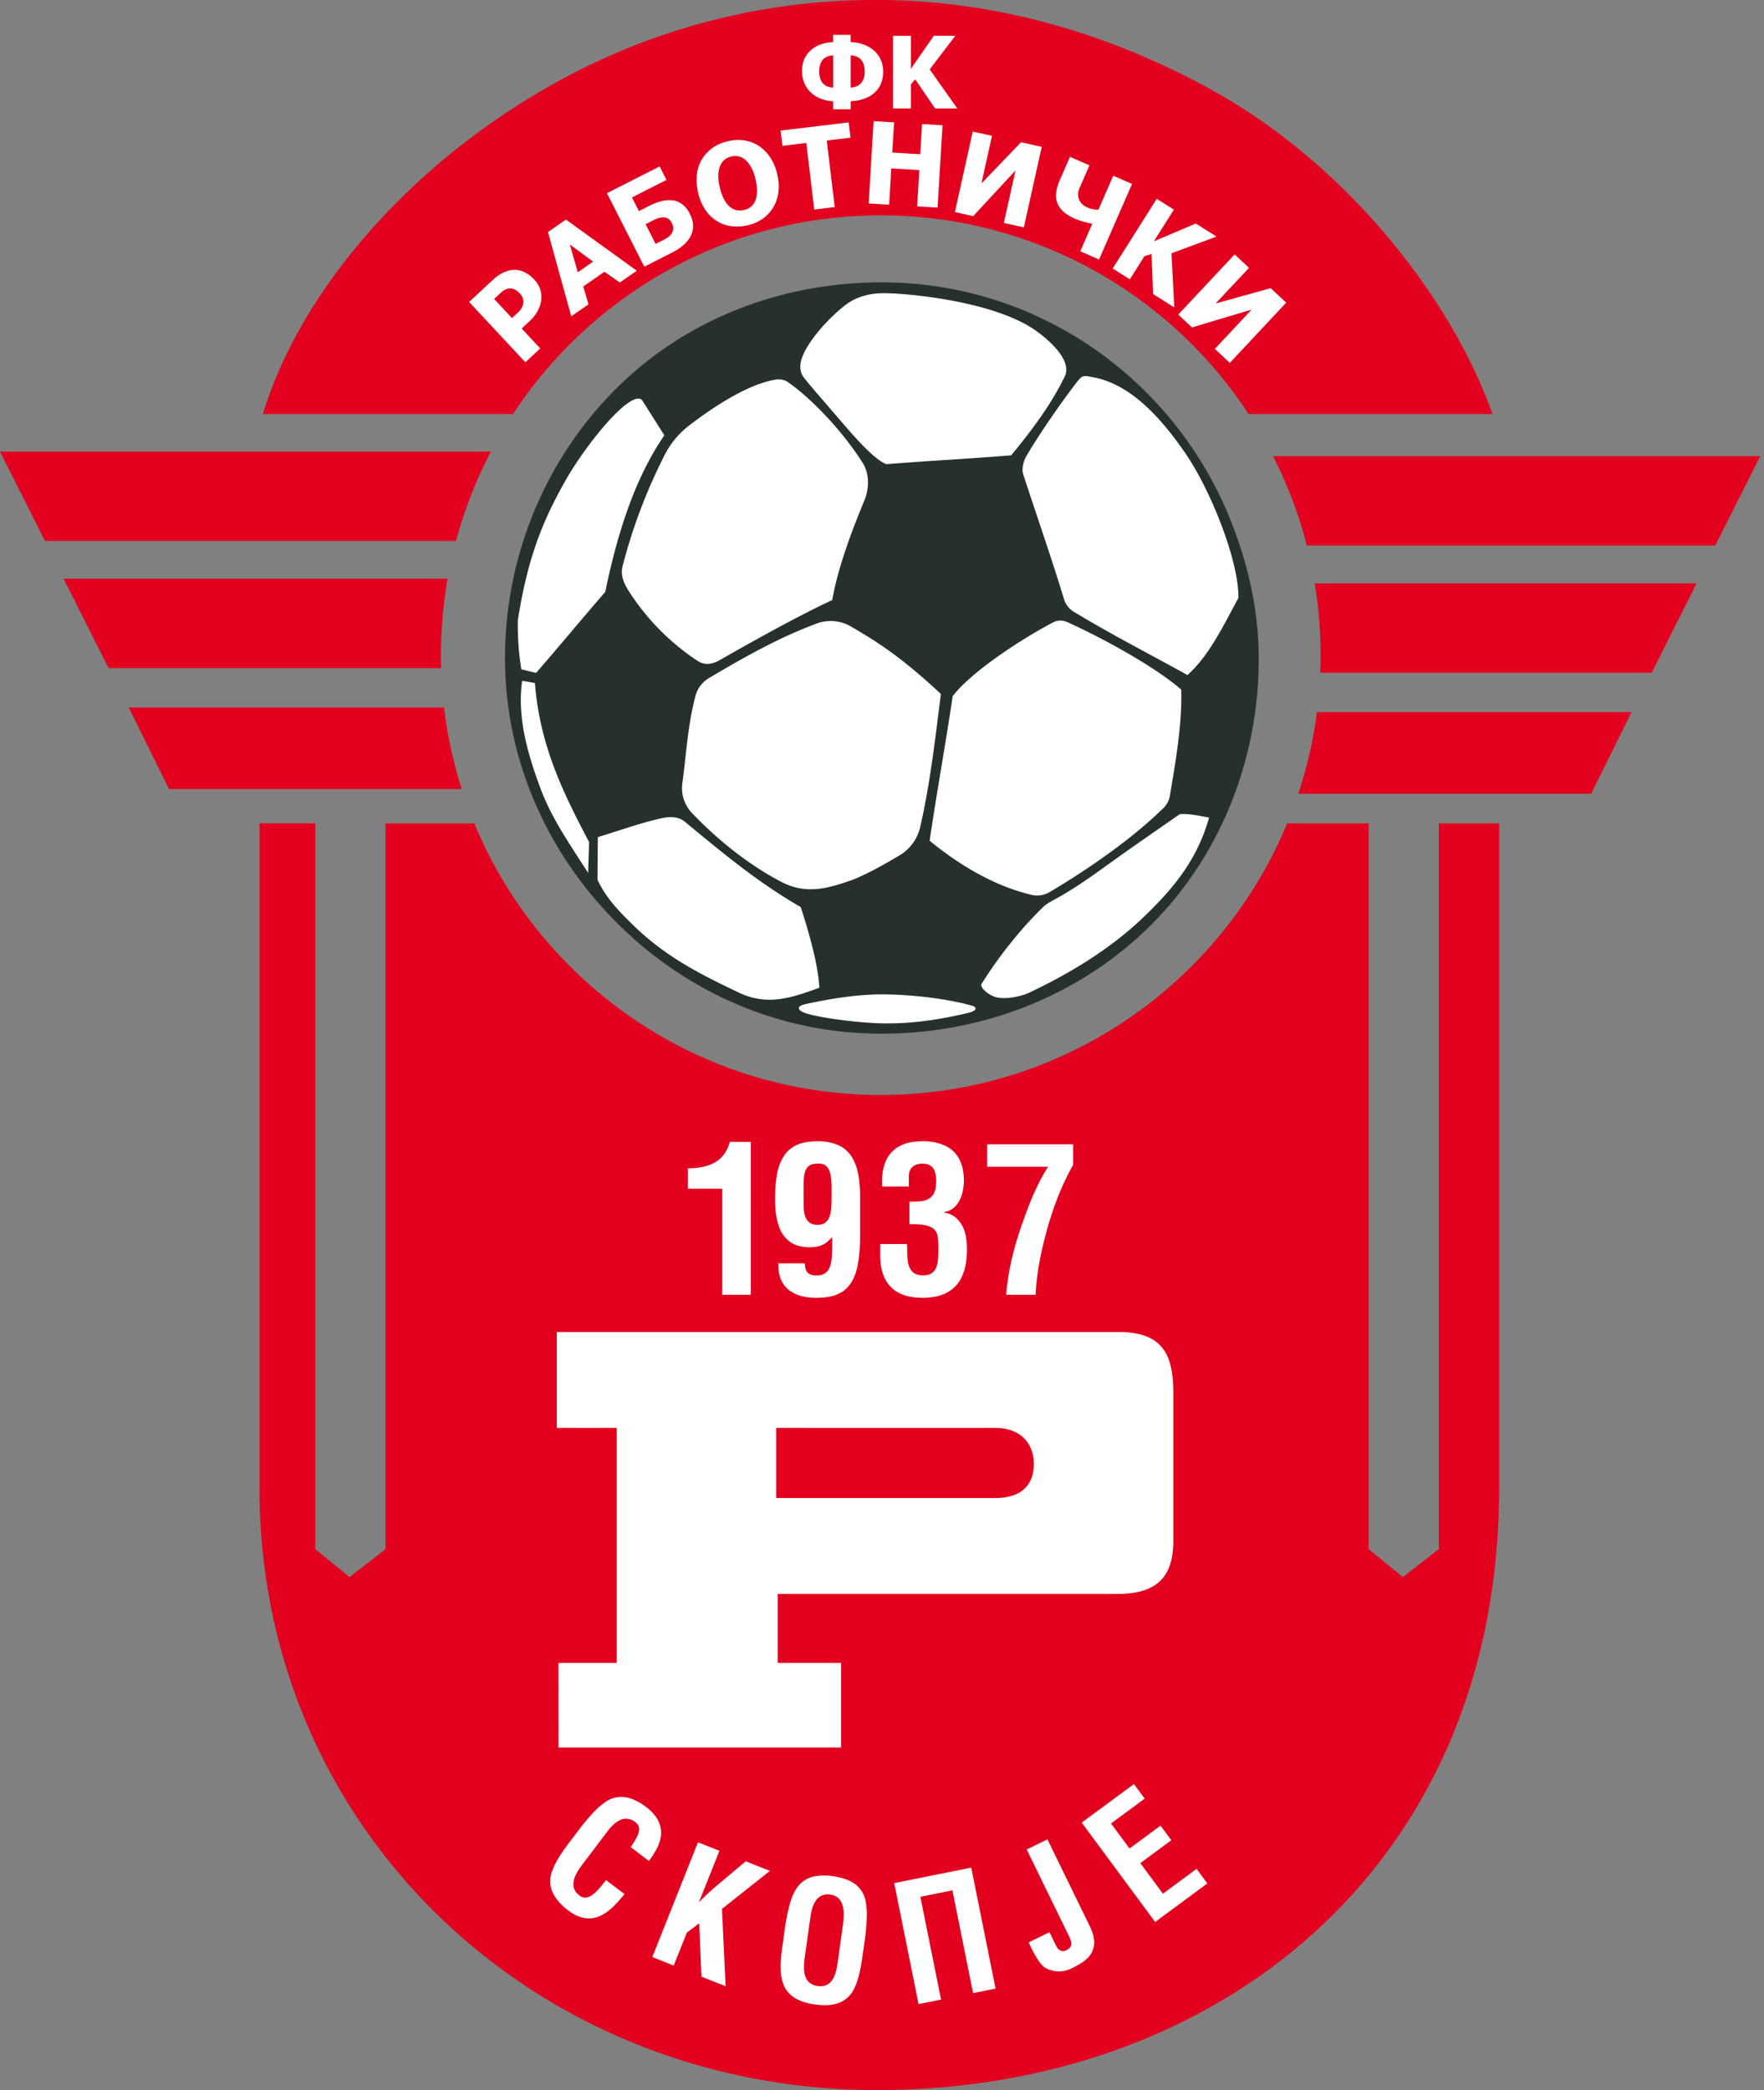
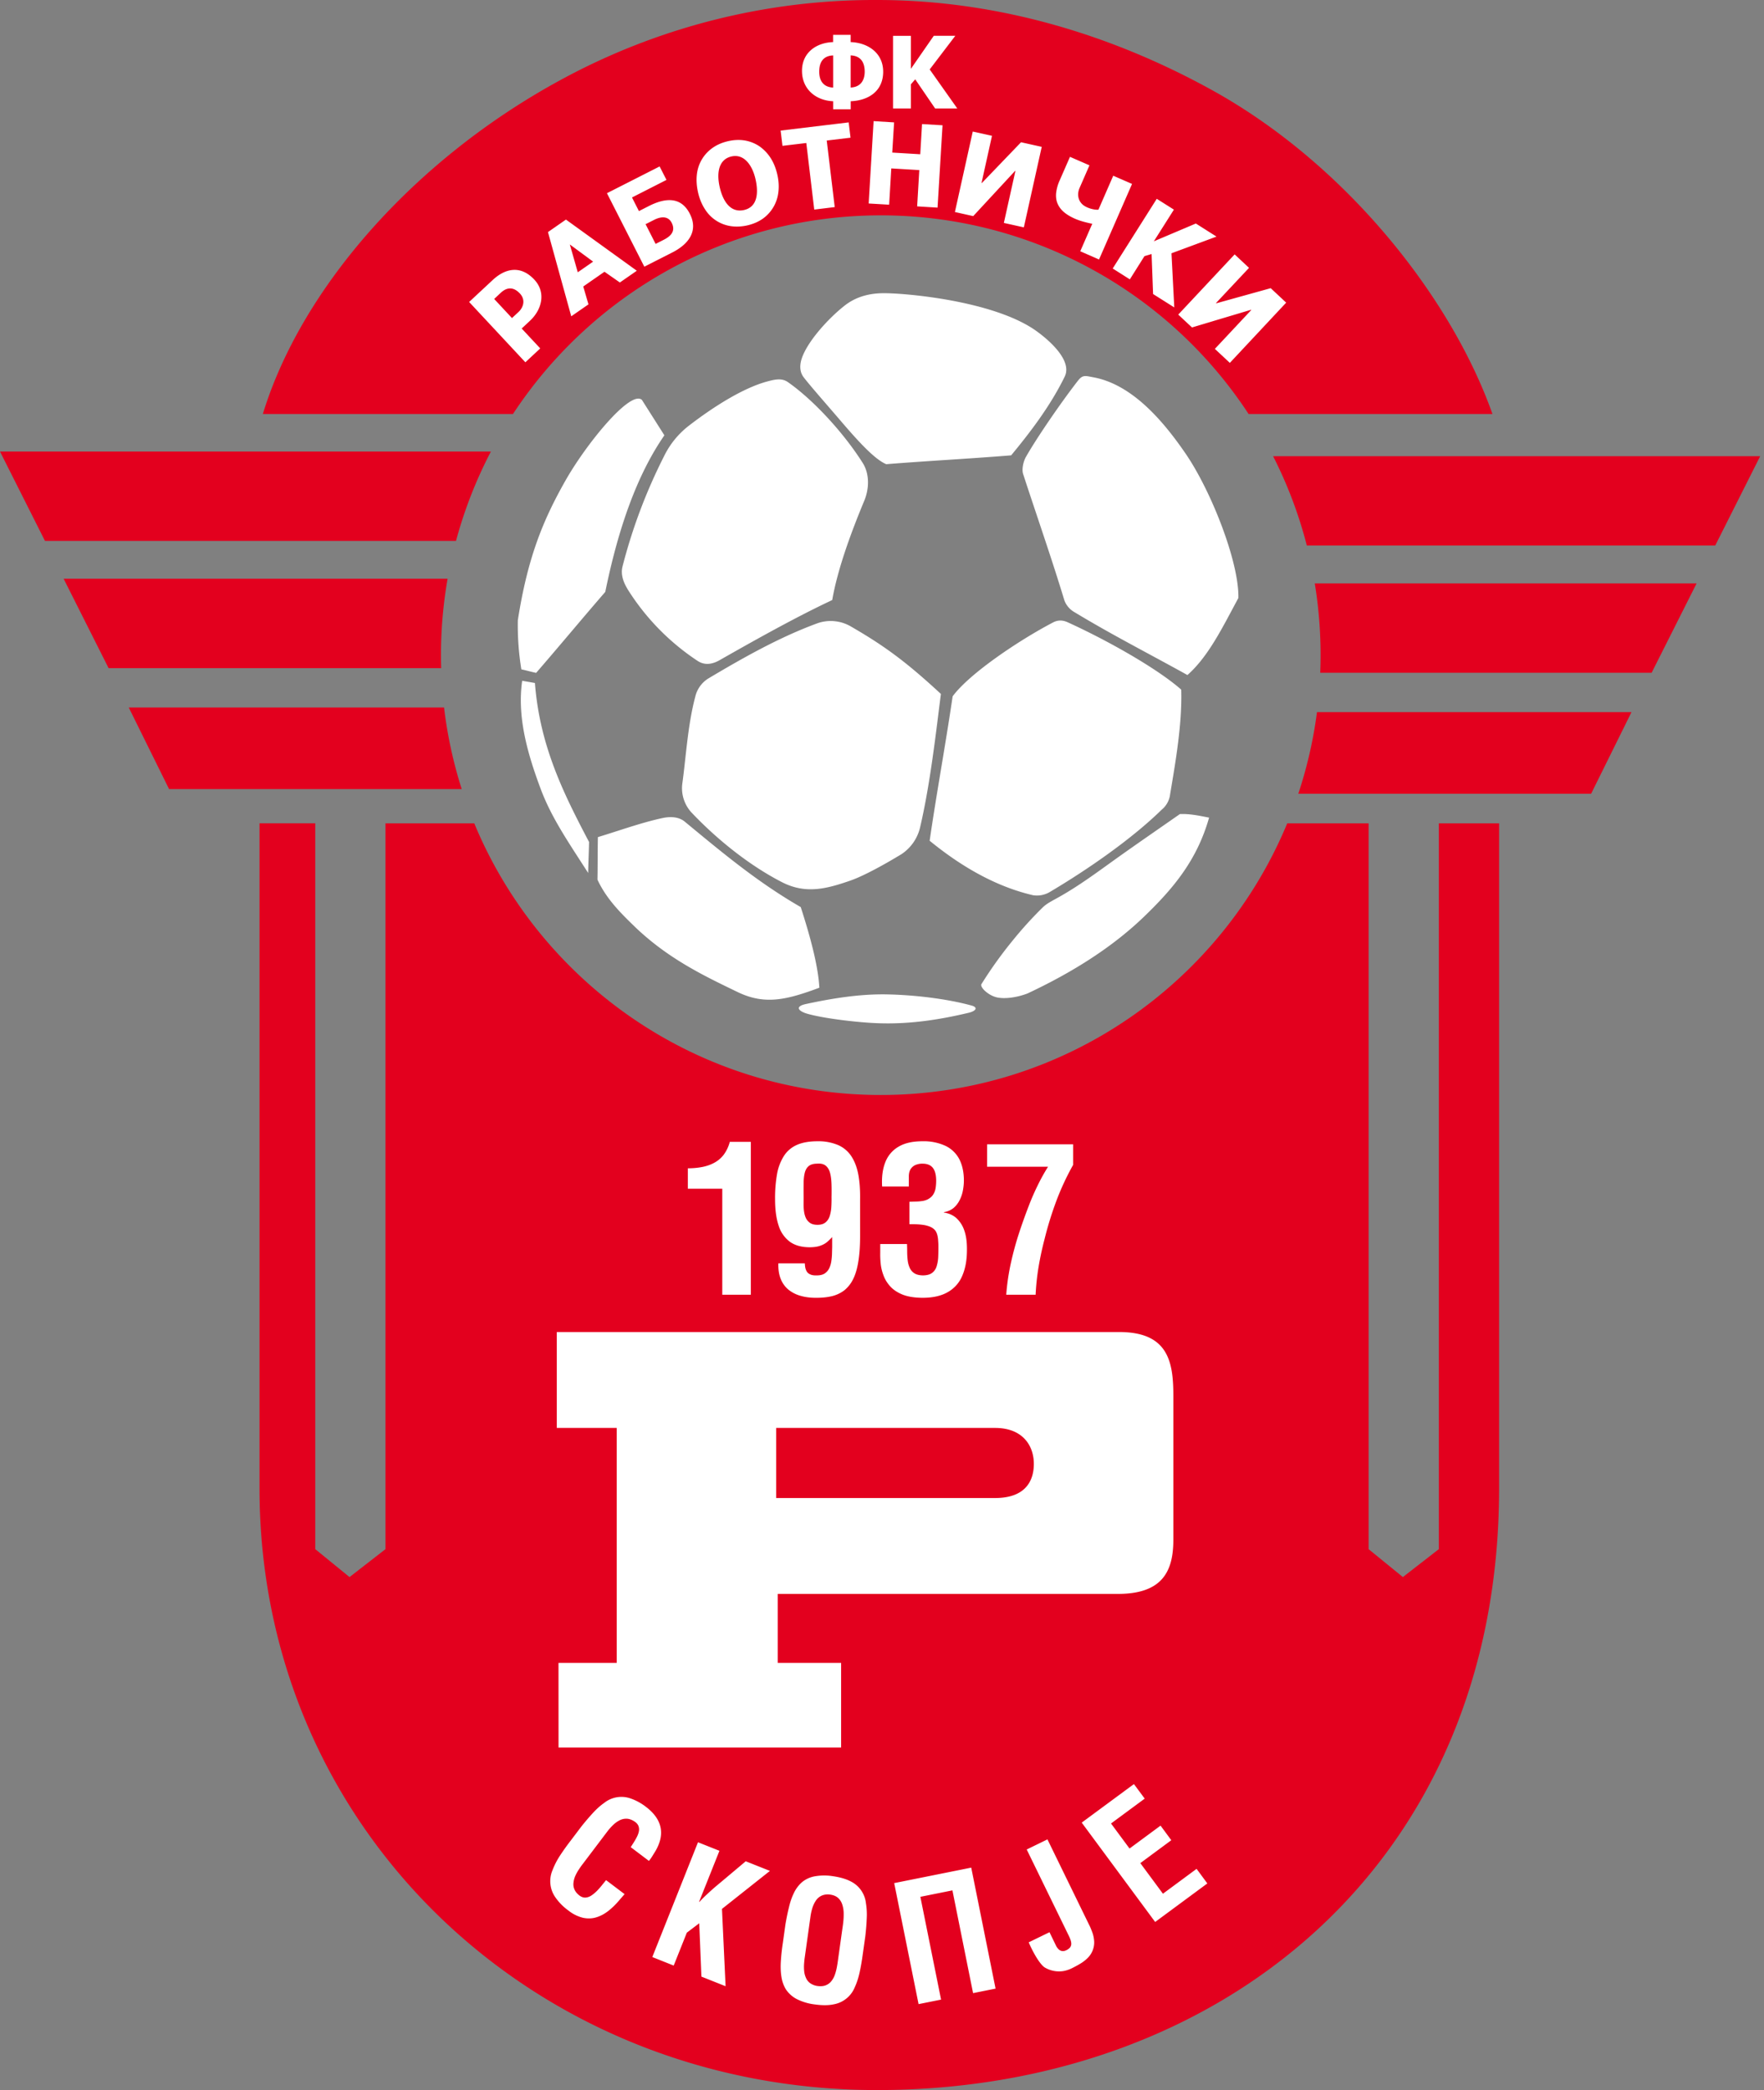
<svg xmlns="http://www.w3.org/2000/svg" width="422" height="500" fill="none">
  <rect width="100%" height="100%" fill="#808080" stroke="none" />
  <path fill="#e3001e" fill-rule="evenodd" d="M209.81 0c29.43 0 56.78 8.64 80.2 21.59 31.76 17.56 57.06 49.3 67.03 77.45H298.7a105.1 105.1 0 0 0-87.99-47.52c-36.8 0-69.18 18.9-87.99 47.52H62.88C72 69.15 98.82 38.32 134.06 19.16A157 157 0 0 1 209.8 0m148.83 196.97v159.02c0 90.25-66.95 144.01-148.83 144.01-81.87 0-147.72-62.31-147.72-144V196.96h13.34V370.6l8.2 6.68 8.6-6.68V196.97h21.24c15.8 38.14 53.4 64.98 97.24 64.98 43.85 0 81.44-26.84 97.24-64.98h19.47V370.6l8.2 6.68 8.6-6.68V196.97zM0 108.02h117.44a105 105 0 0 0-8.35 21.38H10.76zm15.22 30.43h91.86a106 106 0 0 0-1.54 21.39H25.98zm15.58 30.8h75.43a105 105 0 0 0 4.23 19.53H40.45zm390.29-60.12H304.56a104 104 0 0 1 8.07 21.38h97.7zm-15.21 30.43h-91.35a106 106 0 0 1 1.31 21.38h79.28zm-15.58 30.8h-75.24a105 105 0 0 1-4.47 19.53h70.05z" clip-rule="evenodd" />
  <path fill="#fff" fill-rule="evenodd" d="M172.79 309.74h6.83v-36.58h-5.03a9 9 0 0 1-1.47 3.1 7 7 0 0 1-2.29 1.93q-1.31.7-2.91 1t-3.37.3v4.88h8.24zm26.14-23.31q.02 1.14-.05 2.3a9 9 0 0 1-.37 2.12q-.3.98-1 1.56-.7.6-1.94.6-1.1 0-1.75-.43a3 3 0 0 1-1-1.13q-.33-.7-.46-1.57-.12-.86-.12-1.75l.01-1.7q-.02-1.76 0-3.23 0-1.46.25-2.53.24-1.07.92-1.67t2-.62q1.35-.12 2.1.47.74.6 1.05 1.72.3 1.13.35 2.64.05 1.5.01 3.22m6.83.49q.05-3.24-.4-5.8-.46-2.56-1.6-4.37a7.3 7.3 0 0 0-3.15-2.77 12 12 0 0 0-5.04-.96q-2.96 0-4.92.87a7 7 0 0 0-3.11 2.64 12 12 0 0 0-1.65 4.35 33 33 0 0 0-.47 6.04q0 3.75.86 6.3a7.6 7.6 0 0 0 2.7 3.86q1.84 1.3 4.73 1.3 1.56-.01 2.56-.38.98-.35 1.62-.9.65-.56 1.19-1.16v2.34l-.04 1.55q-.02.88-.15 1.8a6 6 0 0 1-.48 1.7q-.37.8-1.06 1.28-.68.48-1.83.5-1.05.05-1.64-.22-.6-.25-.87-.7a3 3 0 0 1-.37-.98 7 7 0 0 1-.1-.98h-6.34q-.06 2.18.58 3.74a6.3 6.3 0 0 0 1.85 2.56 8 8 0 0 0 2.9 1.47q1.67.48 3.7.47 2.16.01 3.87-.41a8 8 0 0 0 2.95-1.43 8 8 0 0 0 2.08-2.7q.83-1.7 1.22-4.22.41-2.55.41-6.01zm11.8 5.95q.72-.01 1.59.01.85.03 1.72.15.87.13 1.61.43t1.23.87q.35.45.53 1.14.17.68.2 1.41.06.73.05 1.3.01 1.29-.04 2.52a9 9 0 0 1-.38 2.23 3 3 0 0 1-1.08 1.58q-.76.58-2.16.6-1.28-.01-2.06-.49-.75-.48-1.12-1.28a6 6 0 0 1-.5-1.8q-.12-.98-.13-2 0-1.02-.04-1.94h-6.4v2.14q-.03 1.16.11 2.58t.69 2.84q.53 1.43 1.64 2.63t2.97 1.94q1.88.72 4.7.74 3.74 0 6.1-1.39a8 8 0 0 0 3.44-3.95q1.1-2.57 1.09-6.17.03-2.8-.67-4.7a7 7 0 0 0-1.96-2.95 5.5 5.5 0 0 0-2.88-1.22v-.1a5 5 0 0 0 2.25-.96q.9-.75 1.47-1.84t.81-2.32.25-2.44q0-2.91-1.05-5.03a7.3 7.3 0 0 0-3.27-3.24 12.4 12.4 0 0 0-5.63-1.14q-3.49 0-5.68 1.3a7.3 7.3 0 0 0-3.16 3.7q-.97 2.42-.77 5.82h6.39v-2.58q.06-1.16.58-1.79.5-.62 1.23-.86.74-.25 1.46-.23 1.68 0 2.47 1 .8 1.01.8 3.1 0 .9-.14 1.77-.14.86-.6 1.56t-1.36 1.15q-.66.3-1.39.38-.72.1-1.46.11l-1.45.05zm18.58-13.75h14.58a46 46 0 0 0-2.42 4.35 59 59 0 0 0-1.77 3.94q-1.42 3.58-2.64 7.26a75 75 0 0 0-2.05 7.45 54 54 0 0 0-1.12 7.62h7.03q.16-3.38.72-6.74.57-3.36 1.43-6.62a82 82 0 0 1 2.77-8.98 62 62 0 0 1 4.05-8.72v-4.93h-20.58zm-91.15 170.66-.9 1.11q-.53.68-1.17 1.35-.63.66-1.34 1.15-.7.49-1.44.56t-1.47-.45q-.9-.69-1.23-1.47a3 3 0 0 1-.25-1.6q.08-.83.42-1.63.36-.8.83-1.51.47-.73.93-1.32l4.94-6.53 1-1.32q.57-.76 1.3-1.47.72-.72 1.58-1.16.85-.45 1.8-.4t2 .8q.64.5.8 1.1.18.6.02 1.25-.15.65-.5 1.3-.34.66-.72 1.25l-.7 1.1 4.35 3.29q.36-.43.66-.9l.6-.96q2.04-3.2 1.56-5.95-.47-2.74-3.4-5.02a13 13 0 0 0-3.87-2.13 6.6 6.6 0 0 0-6.23 1.07q-1.4.98-2.74 2.45a59 59 0 0 0-2.77 3.25l-2.54 3.36a56 56 0 0 0-2.58 3.62 18 18 0 0 0-1.74 3.4 6.7 6.7 0 0 0 .62 6.45 13 13 0 0 0 3.17 3.23 9 9 0 0 0 3.5 1.74q1.68.35 3.2-.12t2.92-1.58 2.7-2.68l.56-.64.56-.64zm16.18 20.44 3.14-7.87 2.97-2.25.52 12.76 5.78 2.3-.86-18.5 11.47-9.09-5.79-2.3-5.23 4.4-2 1.67a56 56 0 0 0-2 1.8q-1 .91-1.84 1.84l-.08-.03 4.86-12.19-5.13-2.04-10.93 27.46zm26.13-5.55q-.36 2.35-.49 4.43-.14 2.07.13 3.8.27 1.75 1.13 3.1a7 7 0 0 0 2.55 2.24 13 13 0 0 0 4.34 1.28q2.68.37 4.54-.04a6.7 6.7 0 0 0 5-4.11q.74-1.6 1.17-3.63.44-2.03.75-4.38l.59-4.18q.26-2.25.34-4.25a17 17 0 0 0-.2-3.68 6.6 6.6 0 0 0-3.64-5.17q-1.64-.86-4.24-1.24a13 13 0 0 0-4.42.04 6.6 6.6 0 0 0-3 1.4 8 8 0 0 0-1.92 2.56q-.75 1.53-1.2 3.48-.48 1.95-.85 4.18zm6.37-4.6.23-1.63q.13-.94.42-1.92.29-.97.82-1.78.51-.8 1.38-1.23a3.7 3.7 0 0 1 2.13-.26q1.2.18 1.9.84.68.65.96 1.58.3.94.32 1.98t-.08 2-.22 1.69l-1.05 7.5q-.11.85-.28 1.78t-.48 1.8a5 5 0 0 1-.84 1.53q-.52.66-1.32.98-.81.33-1.98.18a4 4 0 0 1-1.78-.69 3 3 0 0 1-1-1.28 5 5 0 0 1-.42-1.62q-.08-.87-.02-1.72.06-.87.17-1.6zm52.43 4.59a28 28 0 0 0 1.9 3.7q.52.83 1.01 1.43.5.6.9.87a6.7 6.7 0 0 0 4.5.87q1.05-.2 1.93-.63 1.21-.59 2.27-1.24 1.05-.66 1.81-1.49a5.2 5.2 0 0 0 1.33-3.82 8 8 0 0 0-.34-1.8q-.3-.86-.66-1.67l-.72-1.47-9.45-19.38-4.96 2.42 9.95 20.4q.28.54.48 1.07.2.52.23.99.03.48-.23.89-.27.4-.92.73-.6.29-1.06.21t-.8-.4a3 3 0 0 1-.6-.8l-1.6-3.3zm42.73-14.09-2.57-3.49-8.05 5.95-5.41-7.32 7.41-5.48-2.57-3.49-7.42 5.48-4.43-5.99 8.06-5.95-2.58-3.48-12.49 9.22 17.57 23.77zm-74.91-.08 18.43-3.7 5.82 28.94-5.38 1.08-4.94-24.58-7.67 1.54 4.95 24.59-5.38 1.08zm-2.64-433.33c.01-4.53-3.7-6.95-7.78-7.09V8.34h-4.2v1.73c-4.08.14-7.44 2.56-7.44 6.88 0 4.36 3.28 7.1 7.45 7.27v1.92h4.2v-1.92c4.16-.17 7.76-2.33 7.77-7.06m-4.42-.02c0 2.2-1.08 3.7-3.36 3.8v-7.69c2.36.1 3.36 1.6 3.36 3.9m-7.55 3.8c-2.3-.1-3.33-1.6-3.33-3.8 0-2.29.97-3.8 3.33-3.89zm26.17 9.02-4.9-.29-.43 7.22-6.7-.4.44-7.22-4.9-.3-1.18 19.7 4.9.29.51-8.68 6.7.4-.51 8.68 4.88.3zm23.73 5.16-4.95-1.1-9.37 9.75-.08-.02 2.5-11.27-4.6-1.02-4.27 19.25 4.38.98 10.01-10.81.08.02-2.76 12.42 4.78 1.06zm58.48 37.27-3.7-3.46-13.03 3.62-.06-.06 7.9-8.42-3.44-3.22-13.49 14.4 3.28 3.07 14.12-4.22.06.06-8.7 9.29 3.58 3.35zm-16.67-15.8-4.94-3.13-10.05 4.26 4.8-7.58-4.1-2.59-10.54 16.67 4.1 2.6 3.5-5.56 1.7-.5.36 9.57 5.07 3.2-.67-12.95zM228.54 8.56h-5.15l-5.48 7.91v-7.9h-4.27v17.38h4.27v-5.78l1.04-1.19 4.76 6.97h5.3l-6.6-9.34zm28.66 43.78c1.28.56 2.74.91 4.1 1.2l-2.87 6.57 4.49 1.97 7.9-18.08-4.5-1.96-3.54 8.12c-.94.11-2.8-.37-3.76-1.2-1.06-.93-1.44-2.43-.74-4.03l2.35-5.38-4.66-2.03-2.48 5.67a10 10 0 0 0-.85 3.15q-.09 1.4.42 2.5.51 1.12 1.56 1.98t2.58 1.52m-54.17-23.06-16.28 1.96.44 3.65 5.7-.68 1.9 15.93 4.9-.6-1.91-15.92 5.69-.68zm-90.8 42.96 13.45 14.43 3.56-3.32-4.44-4.76 1.98-1.85c2.87-2.67 3.9-6.79 1.05-9.84-3.18-3.42-6.83-2.82-9.94.07zm5.99-.72 1.57-1.47c1.35-1.26 2.95-1.58 4.58.16 1.44 1.54.82 3.36-.34 4.44l-1.55 1.44zm35.92-7.72-8.94-17.58 12.6-6.4 1.64 3.22-8.25 4.2 1.66 3.26 2.4-1.22c4.54-2.3 7.9-1.84 9.78 1.87 2.12 4.16-.38 7.3-4.16 9.23zm2.7-5.45 1.99-1.01c1.64-.84 2.82-2.04 1.9-3.95-.9-1.9-2.82-1.52-4.23-.8l-2.06 1.04zm-21.45-5.82-4.3 2.99 5.57 20.15 4.12-2.86-1.25-4.27 5.08-3.53 3.68 2.57 4.05-2.81zm6.5 10.06-3.67 2.55-1.9-6.66zm32.3-28.82q-2.17.5-3.75 1.63a9 9 0 0 0-2.53 2.73 9 9 0 0 0-1.2 3.63q-.23 2.01.29 4.31.53 2.27 1.63 3.95a8.8 8.8 0 0 0 6.14 4.07q1.9.3 4.05-.18 2.12-.5 3.69-1.61a9 9 0 0 0 2.5-2.74 9 9 0 0 0 1.2-3.62q.25-2-.27-4.25-.53-2.27-1.63-3.96a10 10 0 0 0-2.66-2.75 9 9 0 0 0-3.45-1.37q-1.9-.32-4.01.16m.79 3.66c3.02-.7 4.99 2.1 5.75 5.38.75 3.25.54 6.69-2.73 7.43s-5.05-2.12-5.82-5.45c-.8-3.49-.23-6.66 2.8-7.36m10.71 304.17v16.77h52.36c7.09 0 9.15-3.9 9.27-7.8.15-4.44-2.43-8.97-9.27-8.97zm-52.08 56.2h13.93v-56.2H133.2v-22.94h134.54c11.75 0 12.96 7.13 12.96 15.27v34.43c0 7.85-2.87 12.95-13.33 12.95h-81.31v16.5h15.16v20.24h-67.6z" clip-rule="evenodd" />
-   <path fill="#26312c" fill-rule="evenodd" d="M210.88 67.55c37.6 0 69.66 23.22 83.17 56.07 4.32 10.5 7.08 21.97 7.08 34 0 23.64-8.84 45.7-23.87 61.7-16.5 17.58-40.4 27.97-66.38 27.97-24.37 0-46.1-9.8-62.33-25.55-16.83-16.33-27.74-39.06-27.74-64.32 0-27.14 11.95-52.04 30.97-68.52 15.77-13.65 36.61-21.35 59.1-21.35" clip-rule="evenodd" />
  <path fill="#fff" fill-rule="evenodd" d="m153.56 95.66 5.38 8.48c-6.55 9.45-11.03 22.22-14.14 37.46-5.56 6.41-10.98 12.96-16.54 19.37-1.32-.28-2.22-.56-3.54-.84a66 66 0 0 1-.84-11.74c2.37-15.17 6.11-24.08 11.36-33.36 4.92-8.72 15.55-21.82 18.32-19.37m34.94-4.24c-1.48-1.03-3.08-.65-4.81-.2-5.97 1.56-13.3 6.3-18.93 10.65a20.6 20.6 0 0 0-5.94 7.35 129 129 0 0 0-9.89 26.28c-.53 2.04.29 4 1.42 5.79a56.5 56.5 0 0 0 16.53 16.81c1.8 1.2 3.7.72 5.22-.14 7.88-4.48 18.05-10.22 26.99-14.41 1.3-7.43 4.44-15.99 7.66-23.74 1.24-2.99 1.26-6.48-.35-9.04-4.63-7.33-11.9-15.16-17.9-19.35m15.11 58.48a9.6 9.6 0 0 0-7.91-.85c-9.12 3.32-17.94 8.31-26.28 13.28a7 7 0 0 0-3.1 4.38c-1.8 6.75-2.2 14.35-3.11 20.9a8.6 8.6 0 0 0 2.11 6.65c5.47 5.81 13.28 12.43 21.73 16.77 5.71 2.94 10.71 1.6 16.42-.38 3.14-1.1 8.07-3.8 12.22-6.33a10.6 10.6 0 0 0 4.38-6.21c2.48-10.5 3.86-23.05 5.02-32.1-8.44-7.82-13.69-11.6-21.48-16.11m18.79 51.22c1.69-11.59 3.8-22.96 5.5-34.54 4.02-5.46 15.94-13.46 24.07-17.7 1.4-.72 2.61-.4 3.48 0 10.01 4.56 21.73 11.3 27.13 16.1.24 8.17-1.33 17.16-2.65 25.01a5.6 5.6 0 0 1-2.02 3.71c-6.92 6.77-17.15 13.99-26.8 19.71a6 6 0 0 1-4.03.74c-9.43-2.2-17.8-7.39-24.69-13.03M257.9 91.04c-4.3 5.54-10.03 13.95-12.5 18.32-.58 1.03-1 2.9-.64 4.03 3.28 10.07 6.81 20.13 9.86 30.2a5.4 5.4 0 0 0 2.43 2.86c8.95 5.42 17.88 9.96 27.02 15.04 5.08-4.52 8.35-11.33 12.19-18.44.17-8.59-6.48-25.52-12.56-34.43-5.53-8.1-12.95-16.67-22.14-18.36-1.83-.33-2.52-.68-3.65.78m-16.01 17.89c4.38-5.3 9.36-11.74 12.82-18.86 1.79-3.69-3.36-8.4-6.68-10.8-10.23-7.46-32.45-9.27-37.19-9.12-3.46.1-6.37 1.06-8.8 2.97-4.09 3.22-9 8.75-10.27 12.71-.48 1.48-.5 3.1.42 4.34 1.39 1.86 5.33 6.32 8.79 10.36 4.04 4.72 8.15 9.32 11.03 10.52 10.03-.81 19.85-1.3 29.88-2.12m-98.87 91.33c-.07 3.25-.04 6.92-.1 10.17 2.17 4.73 5.88 8.3 8.8 11.14 8.11 7.85 16.97 12 24.78 15.78 6.46 3.1 11.66 1.87 19.5-1.06-.27-5.23-2.21-12.37-4.45-19.29-10.4-6-18.68-12.96-27.76-20.45-1.45-1.19-3.47-1.24-5.3-.85-5.02 1.07-10.56 3.08-15.47 4.56m-18.11-37.4 3.05.53c1.16 15.15 6.94 26.6 12.95 38.04-.04 2.33-.18 5.08-.21 7.41-5.11-7.93-8.84-13.37-11.39-20.18-3.06-8.22-5.66-17.06-4.4-25.8m157.34 31.89c-5.07 3.54-10.13 7.02-14.93 10.44-4.7 3.36-9.17 6.72-14.23 9.54-1.35.76-2.73 1.42-3.7 2.4a93 93 0 0 0-7.08 7.8 100 100 0 0 0-7.53 10.5c-.43.72 1.67 2.78 3.83 3.2 1.78.36 4.6.03 7.2-.97 10.96-5.14 20.42-11.18 27.9-18.4 7.04-6.78 12.66-13.53 15.53-23.66-2.33-.46-4.66-.96-6.99-.85m-89.08 47.78c4.18 1.18 12.42 2.1 16.84 2.25 7.31.27 14.35-.74 21.73-2.5 1.81-.44 2.23-1.3.7-1.72-5.81-1.6-13.48-2.53-20.12-2.67-6.8-.15-13.57 1.02-19.5 2.29-2.74.58-1.9 1.71.35 2.35" clip-rule="evenodd" />
</svg>